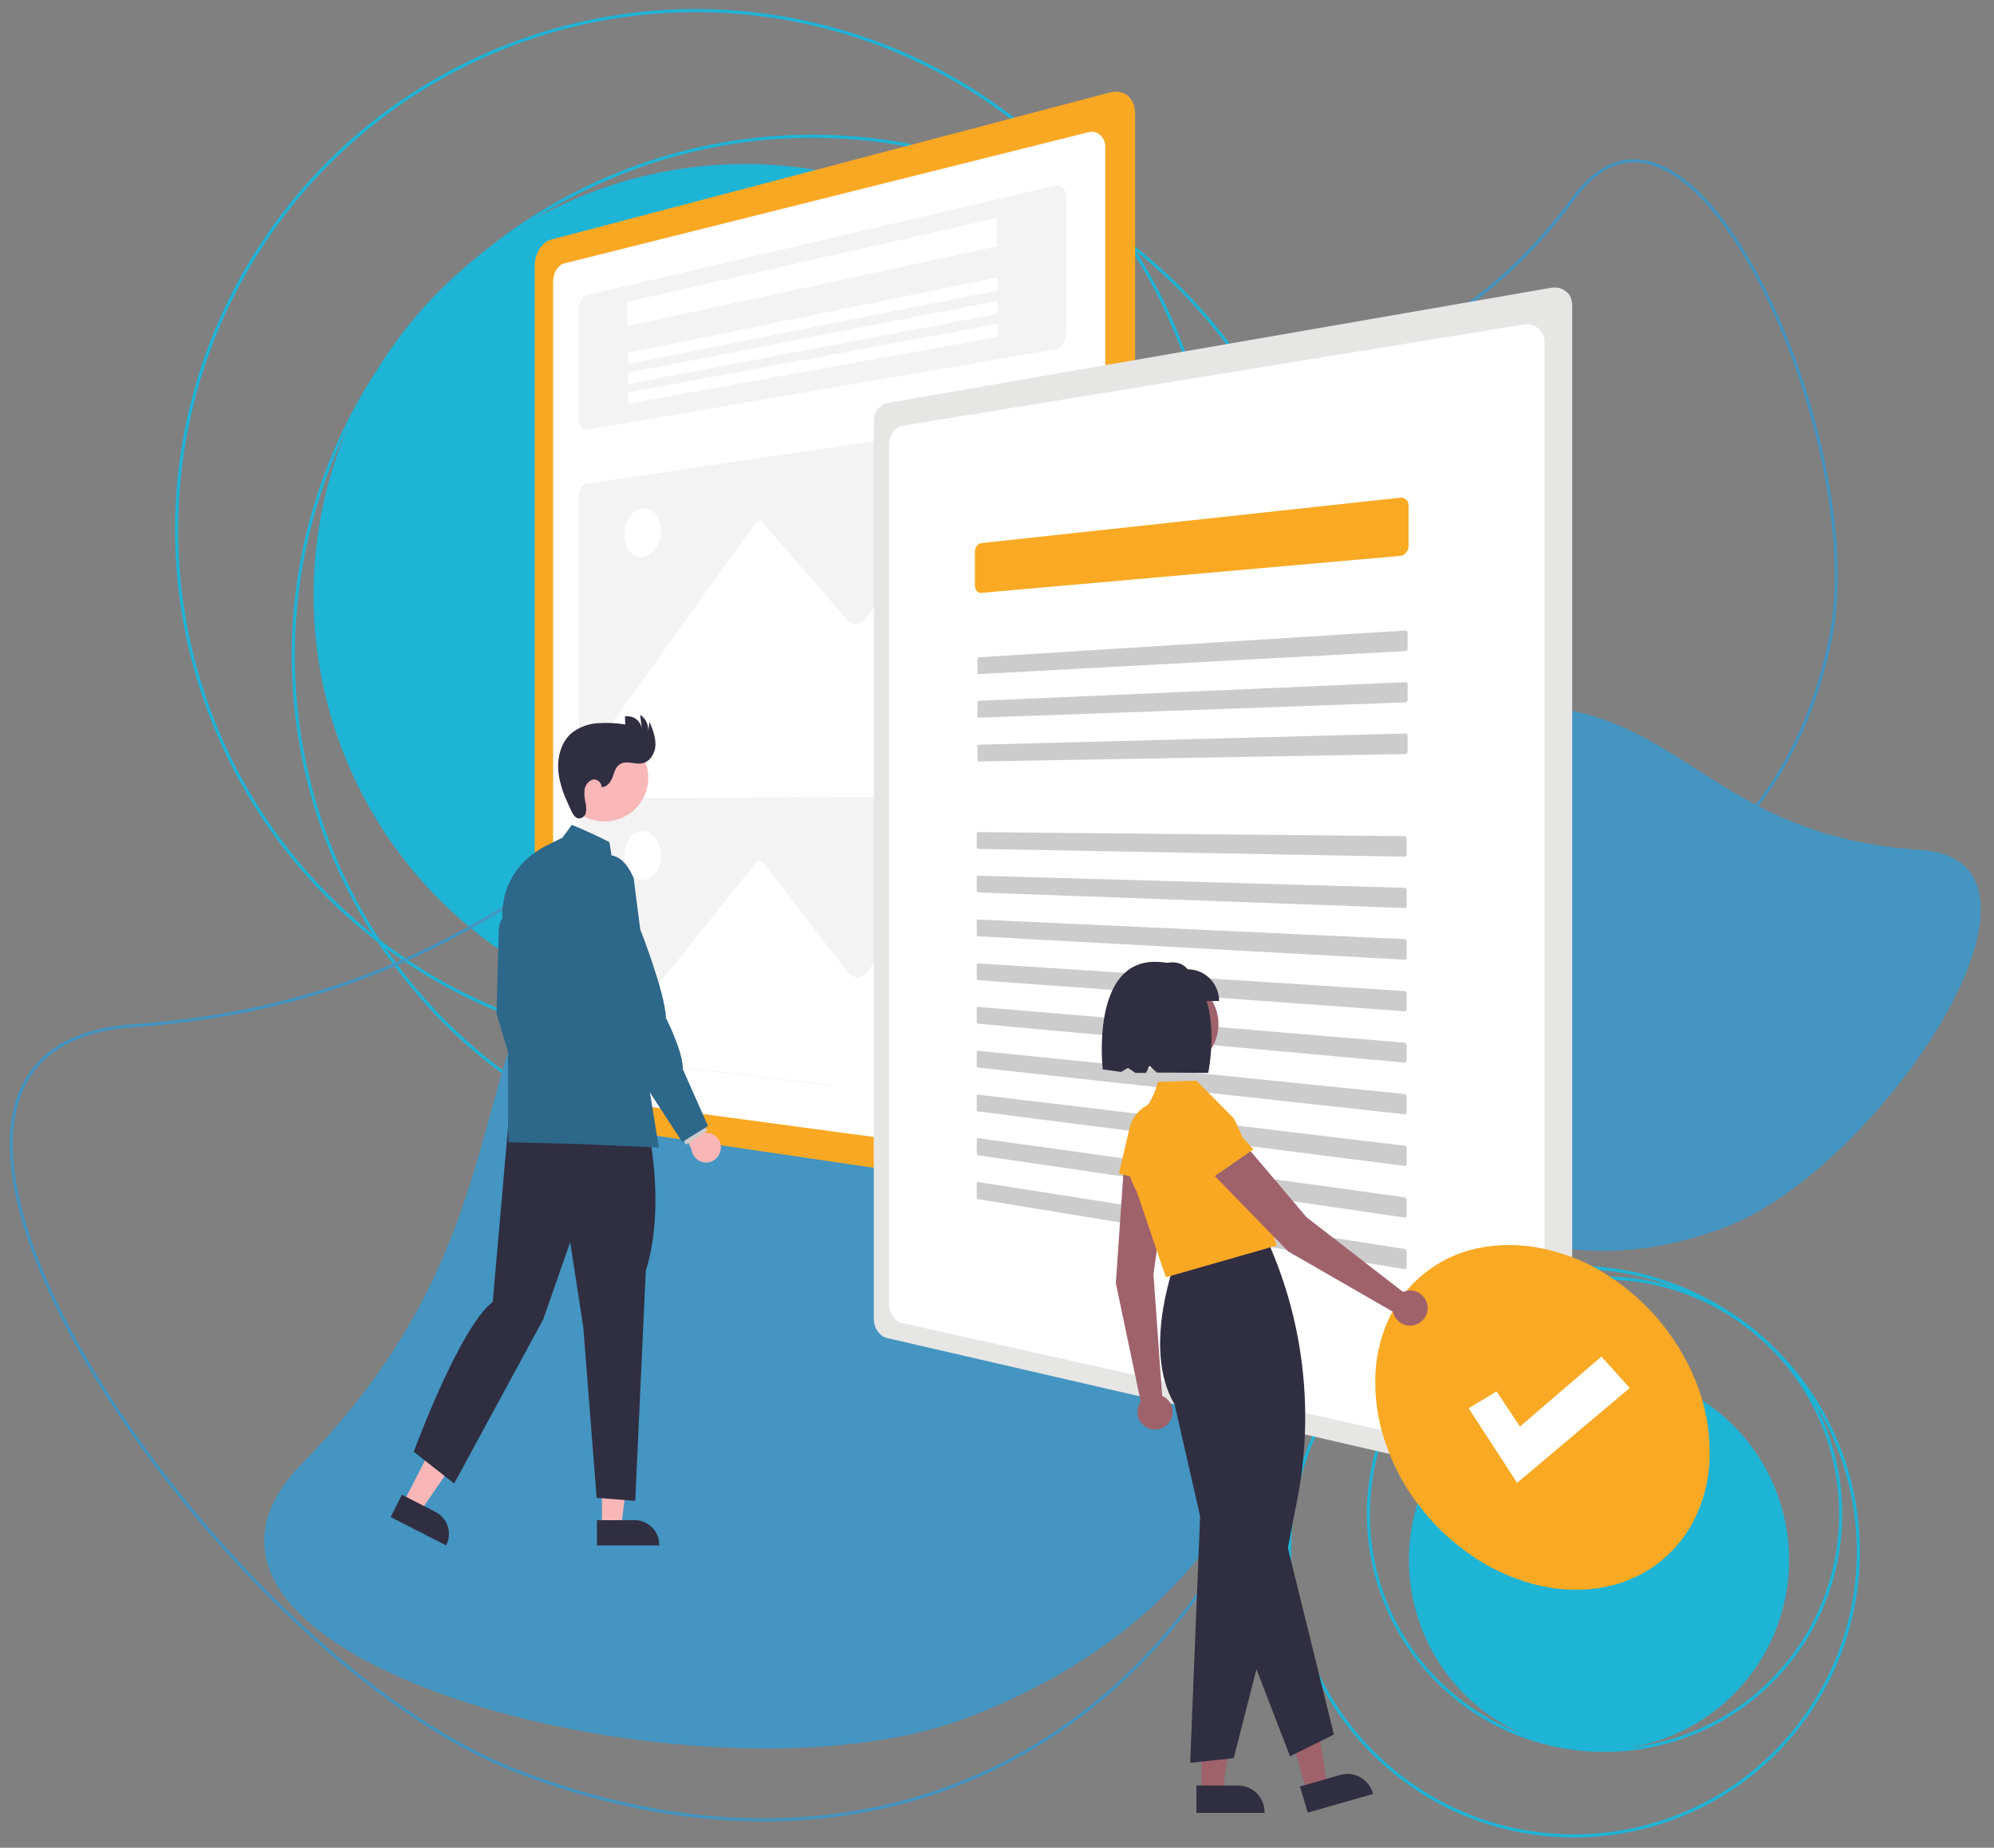
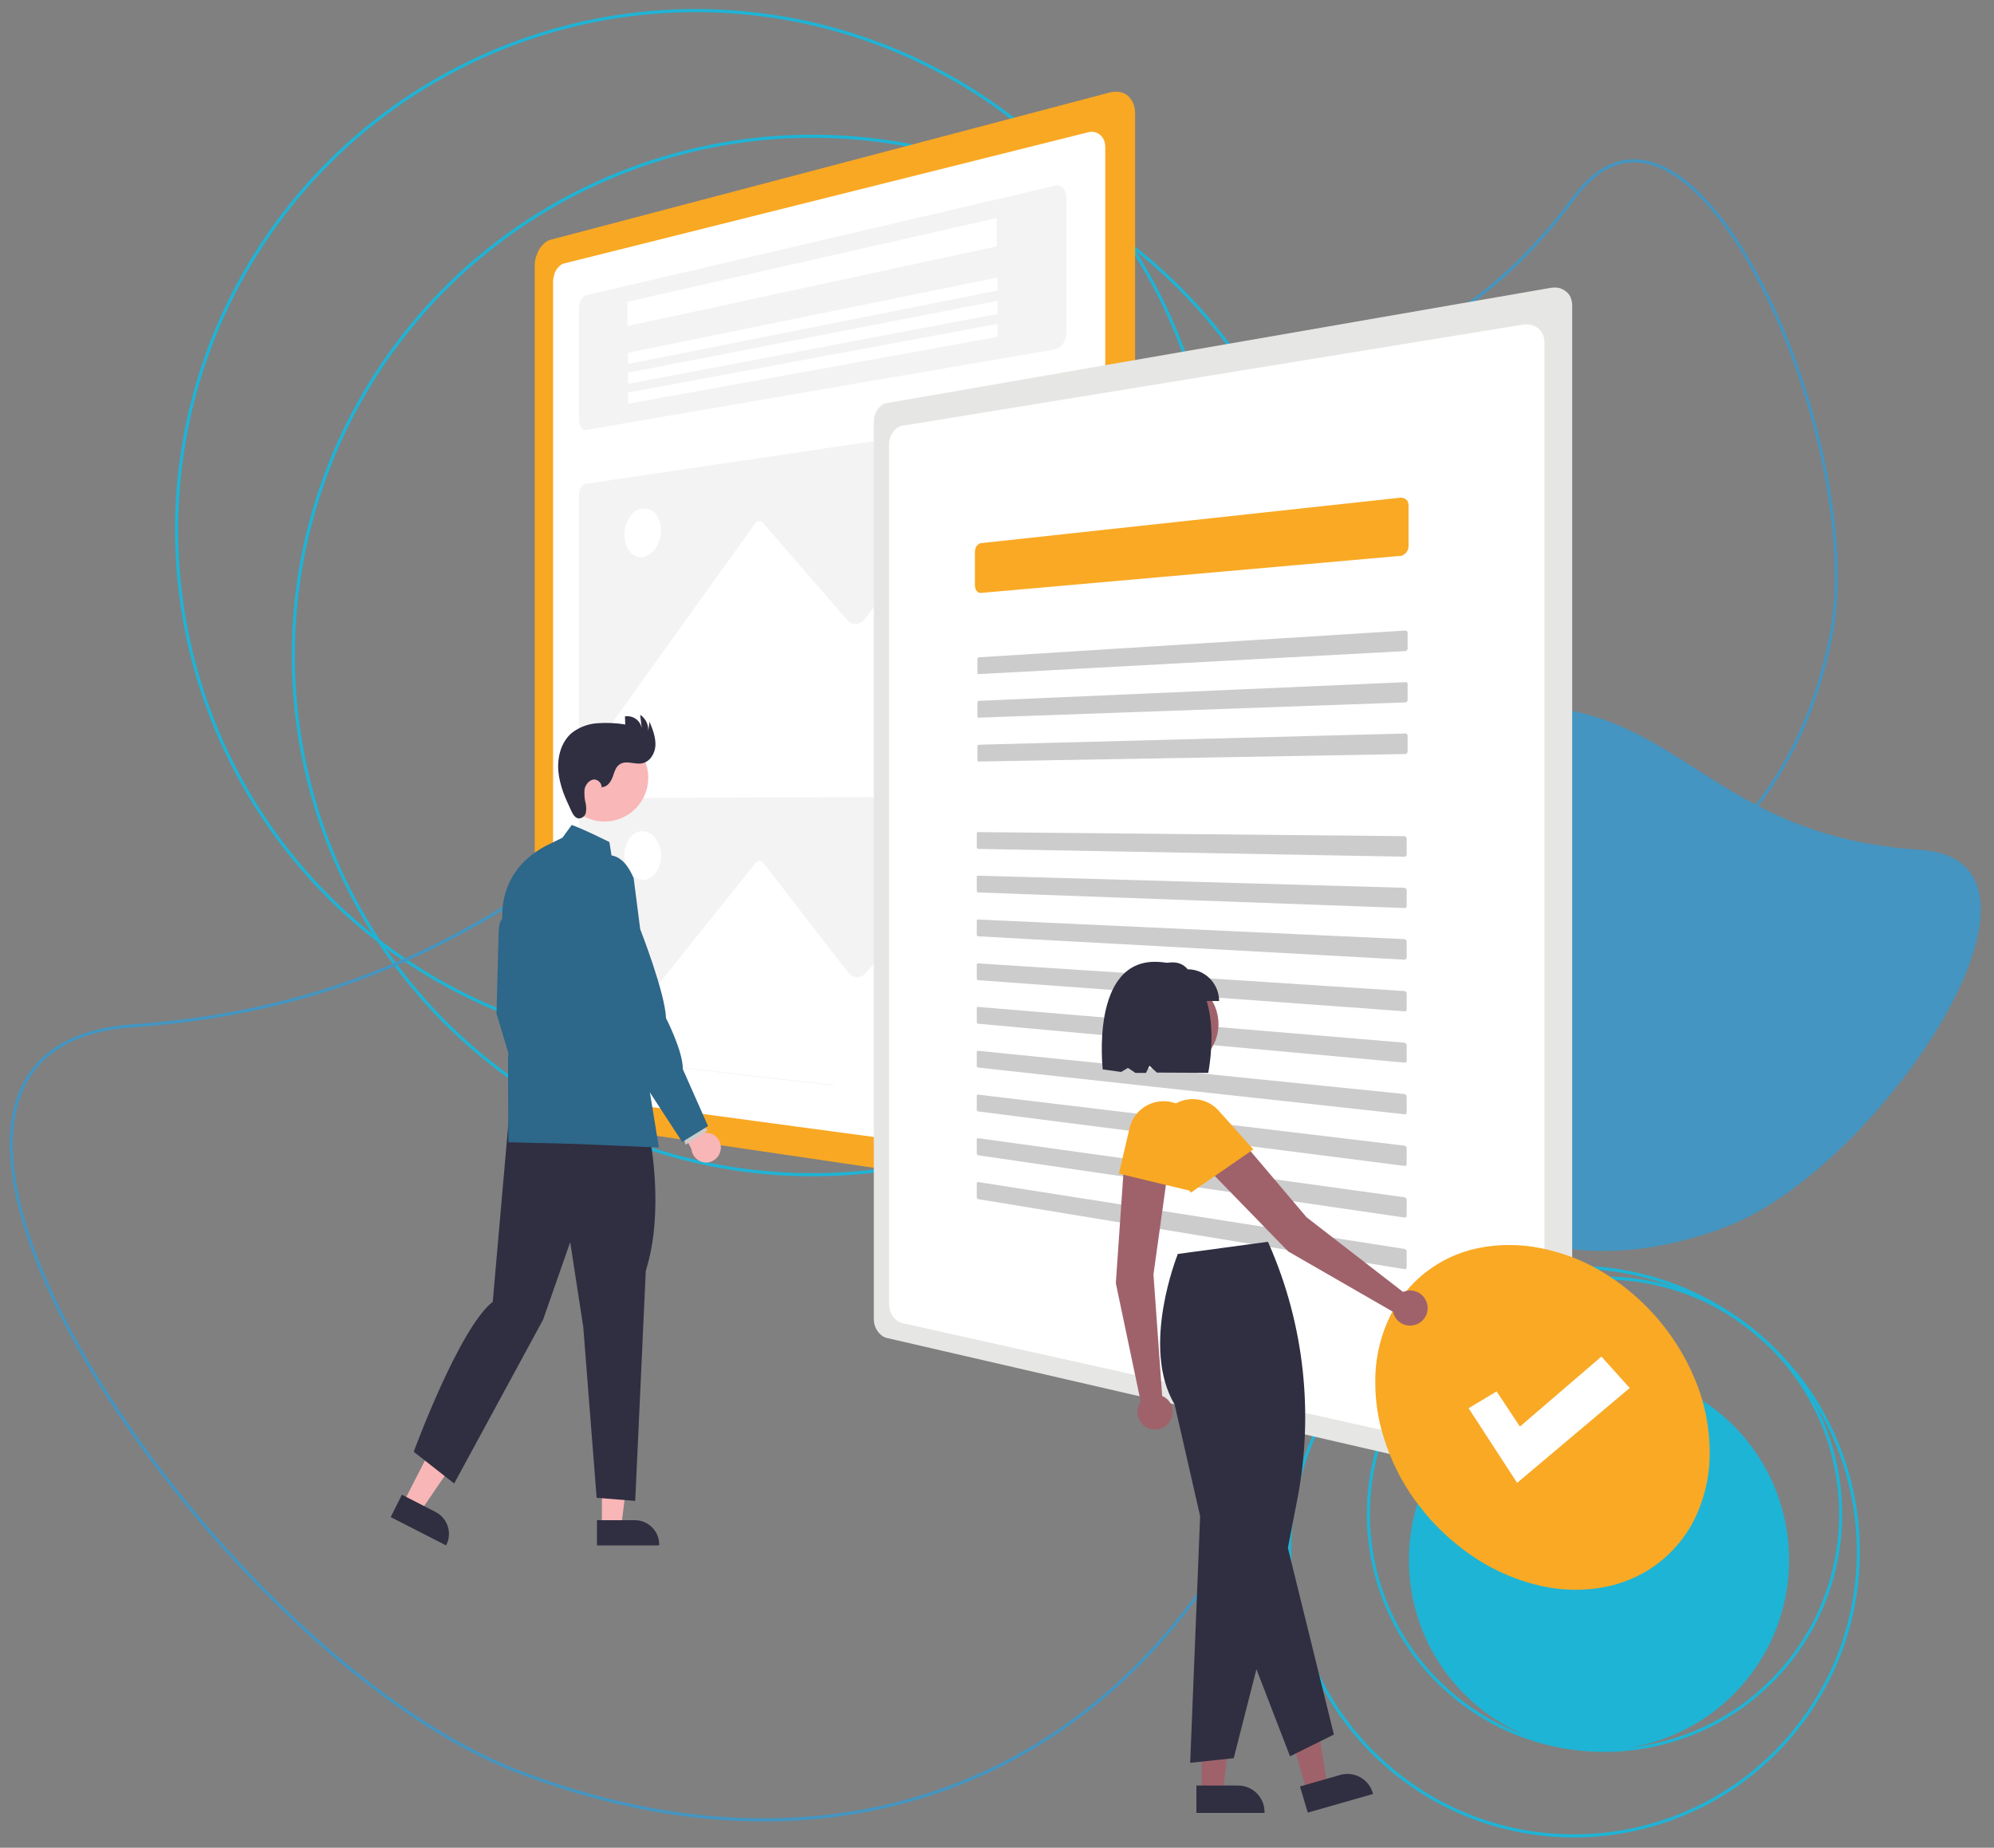
<svg xmlns="http://www.w3.org/2000/svg" version="1.1" x="0px" y="0px" viewBox="0 0 641 594" style="enable-background:new 0 0 641 594;" xml:space="preserve">
  <rect x="0" y="0" width="641" height="594" fill="#808080" stroke="none" />
  <style type="text/css">
	.st0{fill:#4495C1;}
	.st1{fill:none;stroke:#1EB4D6;stroke-miterlimit:10;}
	.st2{fill:#1EB4D6;}
	.st3{fill:none;stroke:#4495C1;stroke-miterlimit:10;}
	.st4{fill:#F9A823;}
	.st5{fill:#FFFFFF;}
	.st6{fill:#F3F3F3;}
	.st7{fill:#E6E6E5;}
	.st8{fill:#F9A924;}
	.st9{fill:#CCCCCC;}
	.st10{fill:#9F626B;}
	.st11{fill:#302E41;}
	.st12{fill:#F9B6B7;}
	.st13{fill:#2D678A;}
	.st14{fill:#F9B7B8;}
	.st15{fill:#CBCBCB;}
</style>
  <g id="Livello_2">
</g>
  <g id="Livello_4">
</g>
  <g id="Livello_1">
</g>
  <g id="Livello_3">
    <path class="st0" d="M436,350.9c24.3,46.9,70.4,62.4,119.6,43.2c49.2-19.3,114.3-117.5,61.6-120.9c-66.5-4.3-76.7-45.5-127-46.3   C437.3,226.1,411.5,303.8,436,350.9z" />
    <ellipse transform="matrix(0.101 -0.995 0.995 0.101 31.659 375.608)" class="st1" cx="223.6" cy="170.3" rx="166.9" ry="166.9" />
    <ellipse transform="matrix(0.637 -0.771 0.771 0.637 -200.286 578.139)" class="st2" cx="514" cy="501.8" rx="61.1" ry="61.1" />
    <path class="st3" d="M466.5,298c63.5,6,109.4-30.6,122-93.1S544.1,12.1,506.1,63.4c-47.8,64.7-96.3,48-130,98.6   C340.8,215.1,402.7,292,466.5,298z" />
    <ellipse transform="matrix(0.637 -0.771 0.771 0.637 -188.32 574.176)" class="st1" cx="515.8" cy="487.1" rx="75.9" ry="75.9" />
    <ellipse transform="matrix(0.637 -0.771 0.771 0.637 -201.088 570.901)" class="st1" cx="505.9" cy="499.1" rx="91.4" ry="91.4" />
-     <ellipse transform="matrix(0.101 -0.995 0.995 0.101 24.906 410.135)" class="st2" cx="239.3" cy="191.3" rx="138.6" ry="138.6" />
    <ellipse transform="matrix(0.101 -0.995 0.995 0.101 25.191 449.232)" class="st1" cx="261.1" cy="210.7" rx="166.9" ry="166.9" />
-     <path class="st0" d="M411.1,364c22.3,86.1-17.9,157.3-101,188.5c-83.2,31.2-275.2-18.5-213-82c78.4-80.1,44.8-143.2,106.9-200.7   C269.1,209.4,388.6,277.5,411.1,364z" />
    <path class="st3" d="M403.8,482c-47.8,93.7-139.2,125.2-237.3,87.5S-62.6,337.3,42.4,329.8c132.3-9.4,152-91.6,252.1-93.8   C399.5,233.7,451.8,387.8,403.8,482z" />
    <g>
      <path id="a59f2875-b7c9-49fa-9edb-013b668487d1-837_1_" class="st4" d="M356.9,29.7l-180,47.4c-0.7,0.2-1.4,0.6-1.9,1.1    c-0.6,0.5-1.2,1.2-1.6,1.9c-0.5,0.8-0.8,1.6-1.1,2.5c-0.3,0.9-0.4,1.9-0.4,2.8v267c0,0.9,0.1,1.9,0.4,2.8c0.2,0.8,0.6,1.6,1.1,2.4    c0.4,0.7,1,1.2,1.6,1.7c0.6,0.4,1.2,0.7,1.9,0.8l180,26.5c1,0.2,2.1,0.1,3.1-0.2c1-0.3,1.8-0.8,2.6-1.5c0.8-0.7,1.3-1.6,1.7-2.6    c0.4-1.1,0.6-2.2,0.6-3.4V36.5c0-1.1-0.2-2.3-0.6-3.3c-0.4-0.9-1-1.7-1.7-2.4c-0.7-0.6-1.6-1-2.6-1.2    C358.9,29.4,357.9,29.5,356.9,29.7z" />
      <path id="ff4771f9-1135-4fb3-96b8-ed4410566af1-838_1_" class="st5" d="M181.3,84.7c-0.5,0.1-1,0.4-1.4,0.8    c-0.4,0.4-0.8,0.8-1.1,1.3c-0.3,0.5-0.6,1.1-0.7,1.8c-0.2,0.6-0.3,1.3-0.3,2v256.1c0,0.7,0.1,1.3,0.3,1.9c0.2,0.6,0.4,1.2,0.7,1.7    c0.3,0.5,0.7,0.9,1.1,1.2c0.4,0.3,0.9,0.5,1.4,0.6l168.6,22.7c0.7,0.1,1.4,0,2.1-0.2c0.7-0.2,1.2-0.6,1.7-1.1    c0.5-0.5,0.9-1.1,1.2-1.8c0.3-0.7,0.4-1.5,0.4-2.3v-322c0-0.8-0.1-1.6-0.4-2.3c-0.3-0.6-0.6-1.2-1.2-1.7c-0.5-0.4-1.1-0.8-1.7-0.9    c-0.7-0.2-1.4-0.2-2.1,0L181.3,84.7z" />
      <path id="f1f9644a-fa88-428c-8322-79261417ccc5-839_1_" class="st6" d="M188.5,94.9c-0.3,0.1-0.7,0.3-0.9,0.5    c-0.3,0.3-0.6,0.6-0.8,1c-0.2,0.4-0.4,0.8-0.5,1.3c-0.1,0.5-0.2,1-0.2,1.5v35.7c0,0.5,0.1,0.9,0.2,1.4c0.1,0.4,0.3,0.8,0.5,1.1    c0.2,0.3,0.5,0.5,0.8,0.7c0.3,0.1,0.6,0.2,0.9,0.1l150.7-25.9c0.5-0.1,1-0.3,1.4-0.6c0.4-0.3,0.8-0.7,1.1-1.2    c0.3-0.5,0.6-1,0.8-1.6c0.2-0.6,0.3-1.2,0.3-1.8V63.4c0-0.6-0.1-1.1-0.3-1.7c-0.2-0.5-0.4-0.9-0.8-1.3c-0.6-0.7-1.6-1-2.5-0.7    L188.5,94.9z" />
      <path id="ff7d054f-0c1b-4433-9ca3-8172c7ca7ae0-840_1_" class="st6" d="M188.5,155.5c-0.3,0.1-0.7,0.2-0.9,0.4    c-0.3,0.2-0.6,0.5-0.8,0.8c-0.2,0.4-0.4,0.7-0.5,1.1c-0.1,0.4-0.2,0.9-0.2,1.3v76.2c0,0.4,0.1,0.9,0.2,1.3c0.1,0.4,0.3,0.7,0.5,1    c0.2,0.3,0.5,0.5,0.8,0.7c0.3,0.2,0.6,0.3,0.9,0.3l150.7-4.3c0.5,0,1-0.2,1.4-0.4c0.4-0.2,0.8-0.5,1.1-0.9    c0.3-0.4,0.6-0.8,0.8-1.3c0.2-0.5,0.3-1,0.3-1.6v-93.4c0-0.5-0.1-1.1-0.3-1.5c-0.2-0.4-0.4-0.9-0.8-1.2c-0.3-0.3-0.7-0.6-1.1-0.7    c-0.4-0.2-0.9-0.2-1.4-0.1L188.5,155.5z" />
      <path id="a7eb0bab-ebfd-4dd9-b622-759c7763ba58-841_1_" class="st5" d="M201.7,97l118.7-26.9v9.1l-118.7,25.6V97z" />
      <path id="f23a1c9f-c8e9-45be-b21c-431aeafeca9c-842_1_" class="st5" d="M201.9,113.4l118.8-24.2v4.2L201.9,117V113.4z" />
      <path id="a3ff34d5-a9ab-425b-b799-bea92feb2951-843_1_" class="st5" d="M201.9,119.8l118.8-23.1v4.2l-118.8,22.5V119.8z" />
      <path id="be05c005-2968-403e-b18e-d8c6e4e7ee45-844_1_" class="st5" d="M201.9,126.2l118.8-22.1v4.2l-118.8,21.5V126.2z" />
      <path id="a1b64b68-1df2-49ff-8571-8f25058de55b-845_1_" class="st5" d="M267.8,236.6l60.3-1.7c0.2,0,0.4,0,0.6-0.1    c0.2-0.1,0.4-0.2,0.5-0.3c0.2-0.1,0.3-0.3,0.5-0.5c0.1-0.2,0.2-0.4,0.3-0.6c0.2-0.4,0.2-0.9,0.1-1.4c0-0.2-0.1-0.4-0.2-0.6    c-0.1-0.2-0.2-0.4-0.4-0.6l-39.7-44c-0.2-0.2-0.4-0.3-0.6-0.4c-0.2-0.1-0.5-0.1-0.7-0.1c-0.3,0-0.5,0.1-0.7,0.2    c-0.2,0.1-0.5,0.3-0.6,0.6l-9.2,11.9c-0.3,0.5-0.8,0.8-1.3,1.1c-0.4,0.3-0.9,0.4-1.5,0.5c-0.5,0-1,0-1.4-0.2    c-0.5-0.2-0.9-0.5-1.3-0.9l0,0L245.2,168c-0.2-0.2-0.3-0.3-0.6-0.4c-0.2-0.1-0.4-0.1-0.6-0.1c-0.2,0-0.4,0.1-0.6,0.2    c-0.2,0.1-0.4,0.3-0.6,0.5L194.9,235c-0.1,0.2-0.2,0.3-0.3,0.5c-0.1,0.2-0.1,0.4-0.1,0.6c0,0.2,0,0.4,0,0.6c0,0.2,0,0.4,0.1,0.6    c0.1,0.2,0.1,0.3,0.2,0.5c0.1,0.1,0.2,0.3,0.3,0.4c0.1,0.1,0.2,0.2,0.4,0.2c0.1,0.1,0.3,0.1,0.4,0.1l71.9-2.1L267.8,236.6z" />
      <path id="f3c84d7c-5146-4d23-9ceb-c01f372468d7-846_1_" class="st5" d="M206.5,163.5c0.8-0.1,1.6,0,2.3,0.3    c0.7,0.3,1.4,0.8,1.9,1.4c0.6,0.7,1,1.5,1.3,2.3c0.3,1,0.5,2,0.5,3c0,1.1-0.2,2.1-0.5,3.1c-0.3,0.9-0.7,1.8-1.3,2.7    c-0.5,0.7-1.1,1.4-1.9,1.9c-0.7,0.5-1.5,0.8-2.3,0.9c-0.8,0.1-1.6,0-2.3-0.4c-0.7-0.3-1.4-0.8-1.8-1.5c-0.6-0.7-1-1.5-1.2-2.3    c-0.3-1-0.5-2-0.5-3c0-1,0.2-2.1,0.5-3.1c0.3-0.9,0.7-1.8,1.2-2.6c0.5-0.7,1.1-1.4,1.8-1.9C204.9,163.9,205.6,163.6,206.5,163.5z" />
      <path id="b0182b23-dc59-4ff3-b3b4-a3d940efaefe-847_1_" class="st6" d="M188.5,256.6c-0.3,0-0.7,0.1-0.9,0.3    c-0.3,0.2-0.6,0.4-0.8,0.7c-0.2,0.3-0.4,0.7-0.5,1.1c-0.1,0.4-0.2,0.9-0.2,1.3v76.2c0,0.4,0.1,0.9,0.2,1.3    c0.1,0.4,0.3,0.8,0.5,1.1c0.2,0.3,0.5,0.6,0.8,0.8c0.3,0.2,0.6,0.3,0.9,0.4l150.7,17.5c0.5,0,0.9,0,1.4-0.2    c0.4-0.2,0.8-0.4,1.1-0.8c0.3-0.4,0.6-0.8,0.8-1.2c0.2-0.5,0.3-1,0.3-1.6v-93.4c0-0.5-0.1-1.1-0.3-1.6c-0.2-0.5-0.4-0.9-0.8-1.3    c-0.3-0.4-0.7-0.7-1.1-0.9c-0.4-0.2-0.9-0.3-1.4-0.3L188.5,256.6z" />
      <path id="a989dc09-34cc-41d2-9960-aebf8ec98c6b-848_1_" class="st5" d="M267.8,349.2l60.3,7c0.2,0,0.4,0,0.6,0    c0.2,0,0.4-0.1,0.5-0.2c0.2-0.1,0.3-0.3,0.5-0.4c0.1-0.2,0.2-0.4,0.3-0.6c0.1-0.2,0.1-0.4,0.2-0.7c0-0.2,0-0.5,0-0.7    c0-0.2-0.1-0.5-0.2-0.7c-0.1-0.2-0.2-0.4-0.4-0.6l-39.7-49.8c-0.2-0.2-0.4-0.4-0.6-0.5c-0.2-0.1-0.5-0.2-0.7-0.2    c-0.2,0-0.5,0-0.7,0.1c-0.2,0.1-0.5,0.3-0.6,0.5l-9.2,10.6c-0.3,0.4-0.8,0.7-1.3,0.9c-0.5,0.2-1,0.3-1.5,0.2c-0.5,0-1-0.2-1.4-0.4    c-0.5-0.3-0.9-0.7-1.3-1.1l0,0l-27.2-35.2c-0.2-0.2-0.3-0.4-0.6-0.5c-0.2-0.1-0.4-0.2-0.6-0.2c-0.2,0-0.4,0-0.6,0.1    c-0.2,0.1-0.4,0.3-0.6,0.5l-47.8,59.7c-0.1,0.1-0.2,0.3-0.3,0.5c-0.1,0.2-0.1,0.4-0.1,0.5c0,0.2,0,0.4,0,0.6c0,0.2,0,0.4,0.1,0.6    c0.1,0.2,0.1,0.4,0.2,0.5c0.1,0.2,0.2,0.3,0.3,0.4c0.1,0.1,0.2,0.2,0.4,0.3c0.1,0.1,0.3,0.1,0.4,0.1l71.9,8.3L267.8,349.2z" />
      <path id="a8bd342c-5bae-4e5f-bf88-a468257dce96-849_1_" class="st5" d="M206.5,267.2c0.8,0,1.6,0.2,2.3,0.6c0.7,0.4,1.4,1,1.9,1.7    c0.6,0.8,1,1.6,1.3,2.5c0.3,1,0.5,2,0.5,3.1c0,1-0.2,2.1-0.5,3.1c-0.3,0.9-0.7,1.7-1.3,2.5c-0.5,0.7-1.1,1.2-1.9,1.6    c-0.7,0.4-1.5,0.6-2.3,0.5c-0.8,0-1.6-0.3-2.3-0.7c-0.7-0.4-1.4-1-1.8-1.7c-0.5-0.8-1-1.6-1.2-2.5c-0.3-1-0.5-2-0.5-3    c0-1,0.1-2,0.5-3c0.3-0.9,0.7-1.7,1.2-2.5c0.5-0.7,1.1-1.2,1.8-1.6C204.9,267.4,205.7,267.2,206.5,267.2z" />
      <path id="e9ee41aa-d78e-4dad-8172-13013ca5924f-850_1_" class="st7" d="M285,129.6c-0.6,0.1-1.1,0.3-1.6,0.7    c-0.5,0.4-0.9,0.8-1.3,1.3c-0.4,0.6-0.7,1.2-0.9,1.8c-0.2,0.7-0.3,1.4-0.3,2.1V424c0,1.4,0.4,2.8,1.2,3.9c0.3,0.5,0.8,1,1.3,1.4    c0.5,0.4,1,0.6,1.6,0.8l213.7,49.3c0.9,0.2,1.7,0.2,2.6,0.1c0.8-0.1,1.5-0.5,2.1-1c0.6-0.5,1.1-1.1,1.5-1.8    c0.4-0.8,0.5-1.6,0.5-2.5V98.1c0-0.9-0.2-1.7-0.5-2.5c-0.3-0.7-0.8-1.4-1.5-1.9c-0.6-0.5-1.4-0.9-2.1-1.1    c-0.9-0.2-1.7-0.2-2.6-0.1L285,129.6z" />
      <path id="ad8bd23c-a107-4e3a-ac50-43d14955a740-851_1_" class="st5" d="M289.9,136.9c-0.6,0.1-1.1,0.4-1.6,0.7    c-0.5,0.4-0.9,0.8-1.3,1.4c-0.4,0.6-0.7,1.2-0.9,1.8c-0.2,0.7-0.3,1.4-0.3,2.1v276.2c0,1.4,0.4,2.8,1.2,4c0.3,0.5,0.8,1,1.3,1.4    c0.5,0.4,1,0.7,1.6,0.8l200,44.6c0.8,0.2,1.7,0.2,2.6,0c1.6-0.3,2.9-1.4,3.5-2.9c0.3-0.8,0.5-1.7,0.5-2.5V110.2    c0-0.9-0.1-1.8-0.5-2.6c-0.6-1.5-1.9-2.6-3.5-3.1c-0.8-0.2-1.7-0.3-2.6-0.2L289.9,136.9z" />
      <path id="fe01f6ec-bc29-4a35-b65e-2953f7e4593e-852_1_" class="st8" d="M315.4,174.6c-0.3,0-0.5,0.1-0.8,0.3    c-0.2,0.2-0.4,0.4-0.6,0.6c-0.2,0.2-0.3,0.5-0.4,0.8c-0.1,0.3-0.2,0.6-0.2,1v11.1c0,0.3,0.1,0.6,0.2,0.9c0.1,0.3,0.2,0.5,0.4,0.7    c0.2,0.2,0.4,0.4,0.6,0.5c0.2,0.1,0.5,0.1,0.8,0.1l134.7-11.9c0.4,0,0.7-0.1,1-0.3c0.3-0.2,0.6-0.4,0.9-0.7c0.2-0.3,0.4-0.6,0.6-1    c0.1-0.4,0.2-0.7,0.2-1.1v-13.1c0-0.4-0.1-0.7-0.2-1.1c-0.1-0.3-0.3-0.6-0.6-0.8c-0.2-0.2-0.5-0.4-0.9-0.5c-0.3-0.1-0.7-0.2-1-0.1    L315.4,174.6z" />
      <path id="a33e5ebf-72bd-4c05-92f5-6fdaeb6a0cf5-853_1_" class="st9" d="M314.7,211.3c-0.1,0-0.1,0-0.2,0.1c-0.1,0-0.1,0.1-0.2,0.1    c0,0.1-0.1,0.1-0.1,0.2c0,0.1,0,0.2,0,0.2v4.3c0,0.1,0,0.2,0,0.2c0,0.1,0.1,0.1,0.1,0.2c0,0.1,0.1,0.1,0.2,0.1c0.1,0,0.1,0,0.2,0    l137.1-7.4c0.1,0,0.2,0,0.3-0.1c0.1,0,0.2-0.1,0.2-0.2c0.1-0.1,0.2-0.3,0.2-0.5v-5.1c0-0.1,0-0.2-0.1-0.3c0-0.1-0.1-0.2-0.1-0.2    c-0.1-0.1-0.3-0.2-0.5-0.2L314.7,211.3z" />
      <path id="eadd9508-da65-422a-9b99-851349c5ee47-854_1_" class="st9" d="M314.7,225.3c-0.1,0-0.1,0-0.2,0.1c-0.1,0-0.1,0.1-0.2,0.1    c0,0.1-0.1,0.1-0.1,0.2c0,0.1,0,0.2,0,0.2v4.3c0,0.1,0,0.2,0,0.2c0,0.1,0.1,0.1,0.1,0.2c0,0.1,0.1,0.1,0.2,0.1c0.1,0,0.1,0,0.2,0    l137.1-4.9c0.1,0,0.2,0,0.3-0.1c0.1,0,0.2-0.1,0.2-0.2c0.1-0.1,0.2-0.3,0.2-0.5v-5.1c0-0.1,0-0.2-0.1-0.3c0-0.1-0.1-0.2-0.1-0.2    c-0.1-0.1-0.1-0.1-0.2-0.1c-0.1,0-0.2,0-0.3,0L314.7,225.3z" />
      <path id="bc09ff08-382d-4367-9371-da9c20848a93-855_1_" class="st9" d="M314.7,239.4c-0.1,0-0.1,0-0.2,0.1c-0.1,0-0.1,0.1-0.2,0.1    c0,0.1-0.1,0.1-0.1,0.2c0,0.1,0,0.2,0,0.2v4.3c0,0.1,0,0.2,0,0.2c0,0.1,0.1,0.1,0.1,0.2c0,0.1,0.1,0.1,0.2,0.1c0.1,0,0.1,0,0.2,0    l137.1-2.4c0.1,0,0.2,0,0.3-0.1c0.1,0,0.2-0.1,0.2-0.2c0.1-0.1,0.1-0.1,0.1-0.2c0-0.1,0.1-0.2,0.1-0.3v-5.1c0-0.1,0-0.2-0.1-0.3    c0-0.1-0.1-0.2-0.1-0.2c-0.1-0.1-0.1-0.1-0.2-0.2c-0.1,0-0.2-0.1-0.3,0L314.7,239.4z" />
      <path id="ad3c0260-65a9-4a32-af85-b637d7424861-856_1_" class="st9" d="M314.5,267.5c-0.1,0-0.1,0-0.2,0c-0.1,0-0.1,0.1-0.2,0.1    c0,0.1-0.1,0.1-0.1,0.2c0,0.1,0,0.2,0,0.2v4.3c0,0.1,0,0.2,0,0.2c0,0.1,0.1,0.1,0.1,0.2c0,0.1,0.1,0.1,0.2,0.1    c0.1,0,0.1,0,0.2,0.1l137,2.5c0.1,0,0.2,0,0.3-0.1c0.1,0,0.2-0.1,0.2-0.1c0.1-0.1,0.1-0.1,0.1-0.2c0-0.1,0.1-0.2,0.1-0.3v-5.1    c0-0.1,0-0.2-0.1-0.3c0-0.1-0.1-0.2-0.1-0.2c-0.1-0.1-0.1-0.1-0.2-0.2c-0.1,0-0.2-0.1-0.3-0.1L314.5,267.5z" />
      <path id="a7ce4661-d9dd-4e3c-943a-15eecdd16d68-857_1_" class="st9" d="M314.5,281.5c-0.1,0-0.1,0-0.2,0c-0.1,0-0.1,0.1-0.2,0.1    c0,0.1-0.1,0.1-0.1,0.2c0,0.1,0,0.2,0,0.2v4.3c0,0.1,0,0.2,0,0.2c0,0.1,0.1,0.1,0.1,0.2c0,0.1,0.1,0.1,0.2,0.1    c0.1,0,0.1,0.1,0.2,0.1l137,5c0.1,0,0.2,0,0.3,0c0.1,0,0.2-0.1,0.2-0.1c0.1-0.1,0.1-0.1,0.1-0.2c0-0.1,0.1-0.2,0.1-0.3v-5.1    c0-0.1,0-0.2-0.1-0.3c0-0.1-0.1-0.2-0.1-0.2c-0.1-0.1-0.1-0.1-0.2-0.2c-0.1,0-0.2-0.1-0.3-0.1L314.5,281.5z" />
      <path id="bf855cdb-17eb-4d24-b1bf-95bb84ebbe5f-858_1_" class="st9" d="M314.5,295.6c-0.1,0-0.1,0-0.2,0c-0.1,0-0.1,0.1-0.2,0.1    c0,0.1-0.1,0.1-0.1,0.2c0,0.1,0,0.2,0,0.2v4.3c0,0.1,0,0.2,0,0.2c0,0.1,0.1,0.1,0.1,0.2c0,0.1,0.1,0.1,0.2,0.1    c0.1,0,0.1,0.1,0.2,0.1l137,7.5c0.2,0,0.4-0.1,0.5-0.2c0.1-0.1,0.1-0.1,0.1-0.2c0-0.1,0.1-0.2,0.1-0.3v-5.1c0-0.2-0.1-0.4-0.2-0.5    c-0.1-0.1-0.1-0.1-0.2-0.2c-0.1,0-0.2-0.1-0.3-0.1L314.5,295.6z" />
      <path id="e51942a0-1f8f-4627-b592-b6d8af379f3b-859_1_" class="st9" d="M314.5,309.7c-0.1,0-0.1,0-0.2,0c-0.1,0-0.1,0.1-0.2,0.1    c0,0.1-0.1,0.1-0.1,0.2c0,0.1,0,0.2,0,0.2v4.3c0,0.1,0,0.2,0,0.2c0,0.1,0.1,0.1,0.1,0.2c0,0.1,0.1,0.1,0.2,0.1    c0.1,0,0.1,0.1,0.2,0.1l137,10c0.1,0,0.2,0,0.3,0c0.1,0,0.2-0.1,0.2-0.1c0.1-0.1,0.1-0.1,0.1-0.2c0-0.1,0.1-0.2,0.1-0.3v-5.1    c0-0.1,0-0.2-0.1-0.3c0-0.1-0.1-0.2-0.1-0.2c-0.1-0.1-0.1-0.1-0.2-0.2c-0.1,0-0.2-0.1-0.3-0.1L314.5,309.7z" />
      <path id="b42b5129-059d-45a1-85e1-48e92c6af303-860_1_" class="st9" d="M314.5,323.7c-0.1,0-0.1,0-0.2,0c-0.1,0-0.1,0.1-0.2,0.1    c0,0.1-0.1,0.1-0.1,0.2c0,0.1,0,0.2,0,0.2v4.3c0,0.1,0,0.2,0,0.2c0,0.1,0.1,0.1,0.1,0.2c0,0.1,0.1,0.1,0.2,0.1    c0.1,0,0.1,0.1,0.2,0.1l137,12.5c0.1,0,0.2,0,0.3,0c0.1,0,0.2-0.1,0.2-0.1c0.1-0.1,0.1-0.1,0.1-0.2c0-0.1,0.1-0.2,0.1-0.3V336    c0-0.1,0-0.2-0.1-0.3c0-0.1-0.1-0.2-0.1-0.2c-0.1-0.1-0.1-0.1-0.2-0.2c-0.1,0-0.2-0.1-0.3-0.1L314.5,323.7z" />
      <path id="a62b36ea-5ff6-4d9e-9431-581d8c5a76b9-861_1_" class="st9" d="M314.5,337.8c-0.1,0-0.1,0-0.2,0c-0.1,0-0.1,0.1-0.2,0.1    c0,0.1-0.1,0.1-0.1,0.2c0,0.1,0,0.2,0,0.2v4.3c0,0.1,0,0.2,0,0.2c0,0.1,0.1,0.1,0.1,0.2c0,0.1,0.1,0.1,0.2,0.1    c0.1,0,0.1,0.1,0.2,0.1l137,15c0.1,0,0.2,0,0.3,0c0.1,0,0.2-0.1,0.2-0.1c0.1-0.1,0.1-0.1,0.1-0.2c0-0.1,0.1-0.2,0.1-0.3v-5.1    c0-0.1,0-0.2-0.1-0.3c0-0.1-0.1-0.2-0.1-0.2c-0.1-0.1-0.1-0.1-0.2-0.2c-0.1,0-0.2-0.1-0.3-0.1L314.5,337.8z" />
      <path id="b5b5e049-9a07-4625-b229-28348b3ffad1-862_1_" class="st9" d="M314.5,351.9c-0.1,0-0.1,0-0.2,0c-0.1,0-0.1,0.1-0.2,0.1    c0,0.1-0.1,0.1-0.1,0.2c0,0.1,0,0.2,0,0.2v4.3c0,0.1,0,0.2,0,0.2c0,0.1,0.1,0.1,0.1,0.2c0,0.1,0.1,0.1,0.2,0.1    c0.1,0,0.1,0.1,0.2,0.1l137,17.5c0.1,0,0.2,0,0.3,0c0.1,0,0.2-0.1,0.2-0.1c0.1-0.1,0.1-0.1,0.1-0.2c0-0.1,0.1-0.2,0.1-0.3v-5.1    c0-0.1,0-0.2-0.1-0.3c0-0.1-0.1-0.2-0.1-0.2c-0.1-0.1-0.1-0.1-0.2-0.2c-0.1,0-0.2-0.1-0.3-0.1L314.5,351.9z" />
      <path id="f6f9b566-9275-4af8-af1b-7e049f94fc7f-863_1_" class="st9" d="M314.5,365.9c-0.1,0-0.1,0-0.2,0c-0.1,0-0.1,0.1-0.2,0.1    c0,0.1-0.1,0.1-0.1,0.2c0,0.1,0,0.2,0,0.2v4.3c0,0.1,0,0.2,0,0.2c0,0.1,0.1,0.1,0.1,0.2c0,0.1,0.1,0.1,0.2,0.2    c0.1,0,0.1,0.1,0.2,0.1l137,20c0.1,0,0.2,0,0.3,0c0.1,0,0.2-0.1,0.2-0.1c0.1-0.1,0.1-0.1,0.1-0.2c0-0.1,0.1-0.2,0.1-0.3v-5.1    c0-0.1,0-0.2-0.1-0.3c0-0.1-0.1-0.2-0.1-0.2c-0.1-0.1-0.1-0.1-0.2-0.2c-0.1,0-0.2-0.1-0.3-0.1L314.5,365.9z" />
      <path id="e06574a6-0006-4f8e-a738-8224ce6b4da4-864_1_" class="st9" d="M314.5,380c-0.1,0-0.1,0-0.2,0c-0.1,0-0.1,0.1-0.2,0.1    c0,0.1-0.1,0.1-0.1,0.2c0,0.1,0,0.2,0,0.2v4.3c0,0.1,0,0.2,0,0.2c0,0.1,0.1,0.1,0.1,0.2c0,0.1,0.1,0.1,0.2,0.2    c0.1,0,0.1,0.1,0.2,0.1l137,22.5c0.1,0,0.2,0,0.3,0c0.1,0,0.2-0.1,0.2-0.1c0.1-0.1,0.1-0.1,0.1-0.2c0-0.1,0.1-0.2,0.1-0.3v-5.1    c0-0.1,0-0.2-0.1-0.3c0-0.1-0.1-0.2-0.1-0.2c-0.1-0.1-0.1-0.1-0.2-0.2c-0.1,0-0.2-0.1-0.3-0.1L314.5,380z" />
      <path id="e3953bee-b9b0-4931-b9d5-5ac270d957ab-865_1_" class="st8" d="M492.8,400.8c7.5,1.2,14.8,3.7,21.3,7.5    c13.8,8,24.7,20.4,30.8,35.2c3.1,7.4,4.7,15.3,4.7,23.2c0.1,7.4-1.5,14.6-4.7,21.3c-2.9,6-7.2,11.1-12.6,15.1    c-5.4,3.9-11.6,6.4-18.2,7.4c-7.1,1.1-14.4,0.6-21.3-1.3c-7.3-2-14.2-5.2-20.4-9.6c-6.1-4.3-11.5-9.4-16-15.3    c-4.5-5.7-8-12.1-10.5-19c-2.5-6.7-3.8-13.7-3.8-20.8c-0.1-6.6,1.2-13.2,3.8-19.3c4.8-11.4,14.6-20,26.5-23.3    C479,400.1,485.9,399.8,492.8,400.8z" />
      <path id="e335b25d-cb3d-4c1d-842d-b9df0290eb25-866_1_" class="st5" d="M487.7,476.7l-15.6-24l9-5.4l7.5,11.3l26.2-22.5l9.1,10.1    L487.7,476.7z" />
      <path class="st10" d="M373.6,448.8l-2.8-39.1l5.1-36.7l-14.4-1l-2.8,40.5l8,38.1c-1.8,2.5-1.3,6.1,1.3,7.9    c2.5,1.8,6.1,1.3,7.9-1.3c1.8-2.5,1.3-6.1-1.3-7.9C374.3,449.1,374,448.9,373.6,448.8L373.6,448.8z" />
      <path class="st4" d="M359.7,377.3l3.4-14.6c1.4-6.1,7.5-9.8,13.5-8.4c5.6,1.3,9.3,6.6,8.7,12.2l-1.9,16.5L359.7,377.3z" />
      <polygon class="st10" points="386.3,576.2 393.1,576.2 396.3,550 386.3,550   " />
      <path class="st11" d="M384.6,574l13.4,0h0c4.7,0,8.5,3.8,8.5,8.5v0.3l-21.9,0L384.6,574z" />
      <polygon class="st10" points="420.1,576 426.7,574.1 422.6,548.1 412.9,550.8   " />
      <path class="st11" d="M417.9,574.3l12.9-3.7l0,0c4.5-1.3,9.2,1.3,10.5,5.8l0.1,0.3l-21,6L417.9,574.3z" />
      <path class="st11" d="M382.6,566.7l3.2-79.3l-8.2-35.9c-11-18.5,0.9-48,1-48.3l0-0.1l0.1,0l28.9-3.9l0.4,0.9    c11.3,25.8,14.4,54.5,9,82.1l-3,15.4l14.8,60l-14.1,7l-10.8-28l-7.3,28.6L382.6,566.7z" />
-       <path class="st4" d="M374.8,410.6l-9.4-27.6c-5.9-10.3-2.1-19.5,2-25.3c4.5-6.3,4.7-9.9,4.8-9.9l0,0l12.4-0.4l11.5,11.6    c0.7-0.3,6.8,14.7,6.3,15.5l8,25.9L374.8,410.6z" />
      <path class="st10" d="M451,415.3l-31-24l-23.9-28.2l-10.3,10.1l28.3,29.1l33.7,19.4c0.7,3.1,3.7,5,6.7,4.3c3.1-0.7,5-3.7,4.3-6.7    c-0.7-3.1-3.7-5-6.7-4.3C451.7,415.1,451.4,415.2,451,415.3L451,415.3z" />
      <path class="st4" d="M382.8,383.4l-8.6-12.3c-3.6-5.1-2.4-12.1,2.7-15.7c4.7-3.3,11.1-2.6,14.9,1.7l11.1,12.4L382.8,383.4z" />
      <circle class="st10" cx="377" cy="329.2" r="14.7" />
      <path class="st11" d="M391.9,321.8h-23.3v-10.2c5.1-2,10.1-3.8,13.2,0C387.4,311.6,391.9,316.2,391.9,321.8L391.9,321.8z" />
      <path class="st11" d="M371.8,309.2c-21.4-0.6-17.3,34.6-17.3,34.6s4,0.5,5.9,0.8l2.2-1.3l2.4,1.6c1.1,0,2.3,0,3.4,0l1.1-2.3    l2.4,2.2c4.4,0,16.5,0.1,16.5,0.1S395.7,309.8,371.8,309.2z" />
      <path class="st12" d="M231.7,369.5c0.3-2.6-1.5-5-4.1-5.3c-0.3,0-0.6,0-0.8,0l-4.7-9.8l-6.6,1.4l6.8,13.7c0.3,2.6,2.7,4.5,5.3,4.2    C229.7,373.4,231.4,371.7,231.7,369.5L231.7,369.5z" />
      <polygon class="st12" points="129.7,483 135.2,485.8 148.8,465.9 140.6,461.7   " />
      <path class="st11" d="M129.2,480.5l10.9,5.6l0,0c3.8,2,5.3,6.7,3.4,10.5l-0.1,0.2l-17.8-9.1L129.2,480.5z" />
      <polygon class="st12" points="193.5,490.7 199.7,490.7 202.7,466.8 193.5,466.8   " />
      <path class="st11" d="M191.9,488.7l12.2,0h0c4.3,0,7.8,3.5,7.8,7.8v0.3l-20,0L191.9,488.7z" />
      <path class="st13" d="M164.5,295.5c0,0-4.2-3.2-4.2,4.6l-0.7,25.7l7.3,24.3l4.3-7.9l-1.7-17.1L164.5,295.5z" />
      <path class="st11" d="M208.9,365.8c0,0,4.8,23.5-1.3,42.7l-3.4,74l-12.4-1l-4.3-54.9l-4.2-27.3l-8.7,24.9l-28.6,52.7L133,466.7    c0,0,14.6-39.8,25.4-48.2l5.4-61.6L208.9,365.8z" />
      <circle class="st14" cx="194.3" cy="250" r="14.1" />
      <path class="st11" d="M193.3,253c1.7,0.2,3-1.5,3.6-3.1c0.6-1.6,1-3.5,2.5-4.3c2-1.2,4.6,0.2,6.9-0.2c2.6-0.4,4.3-3.2,4.4-5.8    c0.1-2.6-0.9-5.2-1.9-7.6l-0.4,3c0.1-2.1-0.9-4.1-2.6-5.2l0.5,4.4c-0.4-2.6-2.8-4.3-5.4-3.9c0,0,0,0,0,0l0.1,2.6    c-3-0.5-6-0.6-9-0.4c-3,0.2-5.9,1.3-8.3,3.2c-3.4,3-4.6,7.8-4.2,12.3c0.4,4.5,2.3,8.7,4.2,12.8c0.5,1,1.2,2.2,2.3,2.3    c1.1,0,2-0.7,2.3-1.7c0.2-1,0.2-2,0-3c-0.4-1.5-0.5-3-0.4-4.6c0.3-1.5,1.4-3,2.9-3.2c1.5-0.2,3.1,1.6,2.4,2.9L193.3,253z" />
      <path class="st13" d="M180.8,269.3l3-4.1c0,0,3.3,1.1,12.1,5.5l0.6,3.8l15.3,94.4l-27.9-1.2l-7.6-0.2l-5.5-0.1l-7.4-0.2l-0.1-27.1    l2.4-20.8l-3.7-19.6c0,0-4.7-18,13.3-27.7L180.8,269.3z" />
      <polygon class="st15" points="219.4,364.5 220.4,368 227.5,363.4 224.8,360.4   " />
      <path class="st13" d="M186.1,280.7c0,0,11-14,17.6,1.6l2.1,16.4c0,0,8,20.4,8.3,28.6c0,0,5.5,10.7,5.4,16.4l8.1,18.3l-8.3,5.1    l-22.9-35.1L186.1,280.7z" />
    </g>
  </g>
</svg>